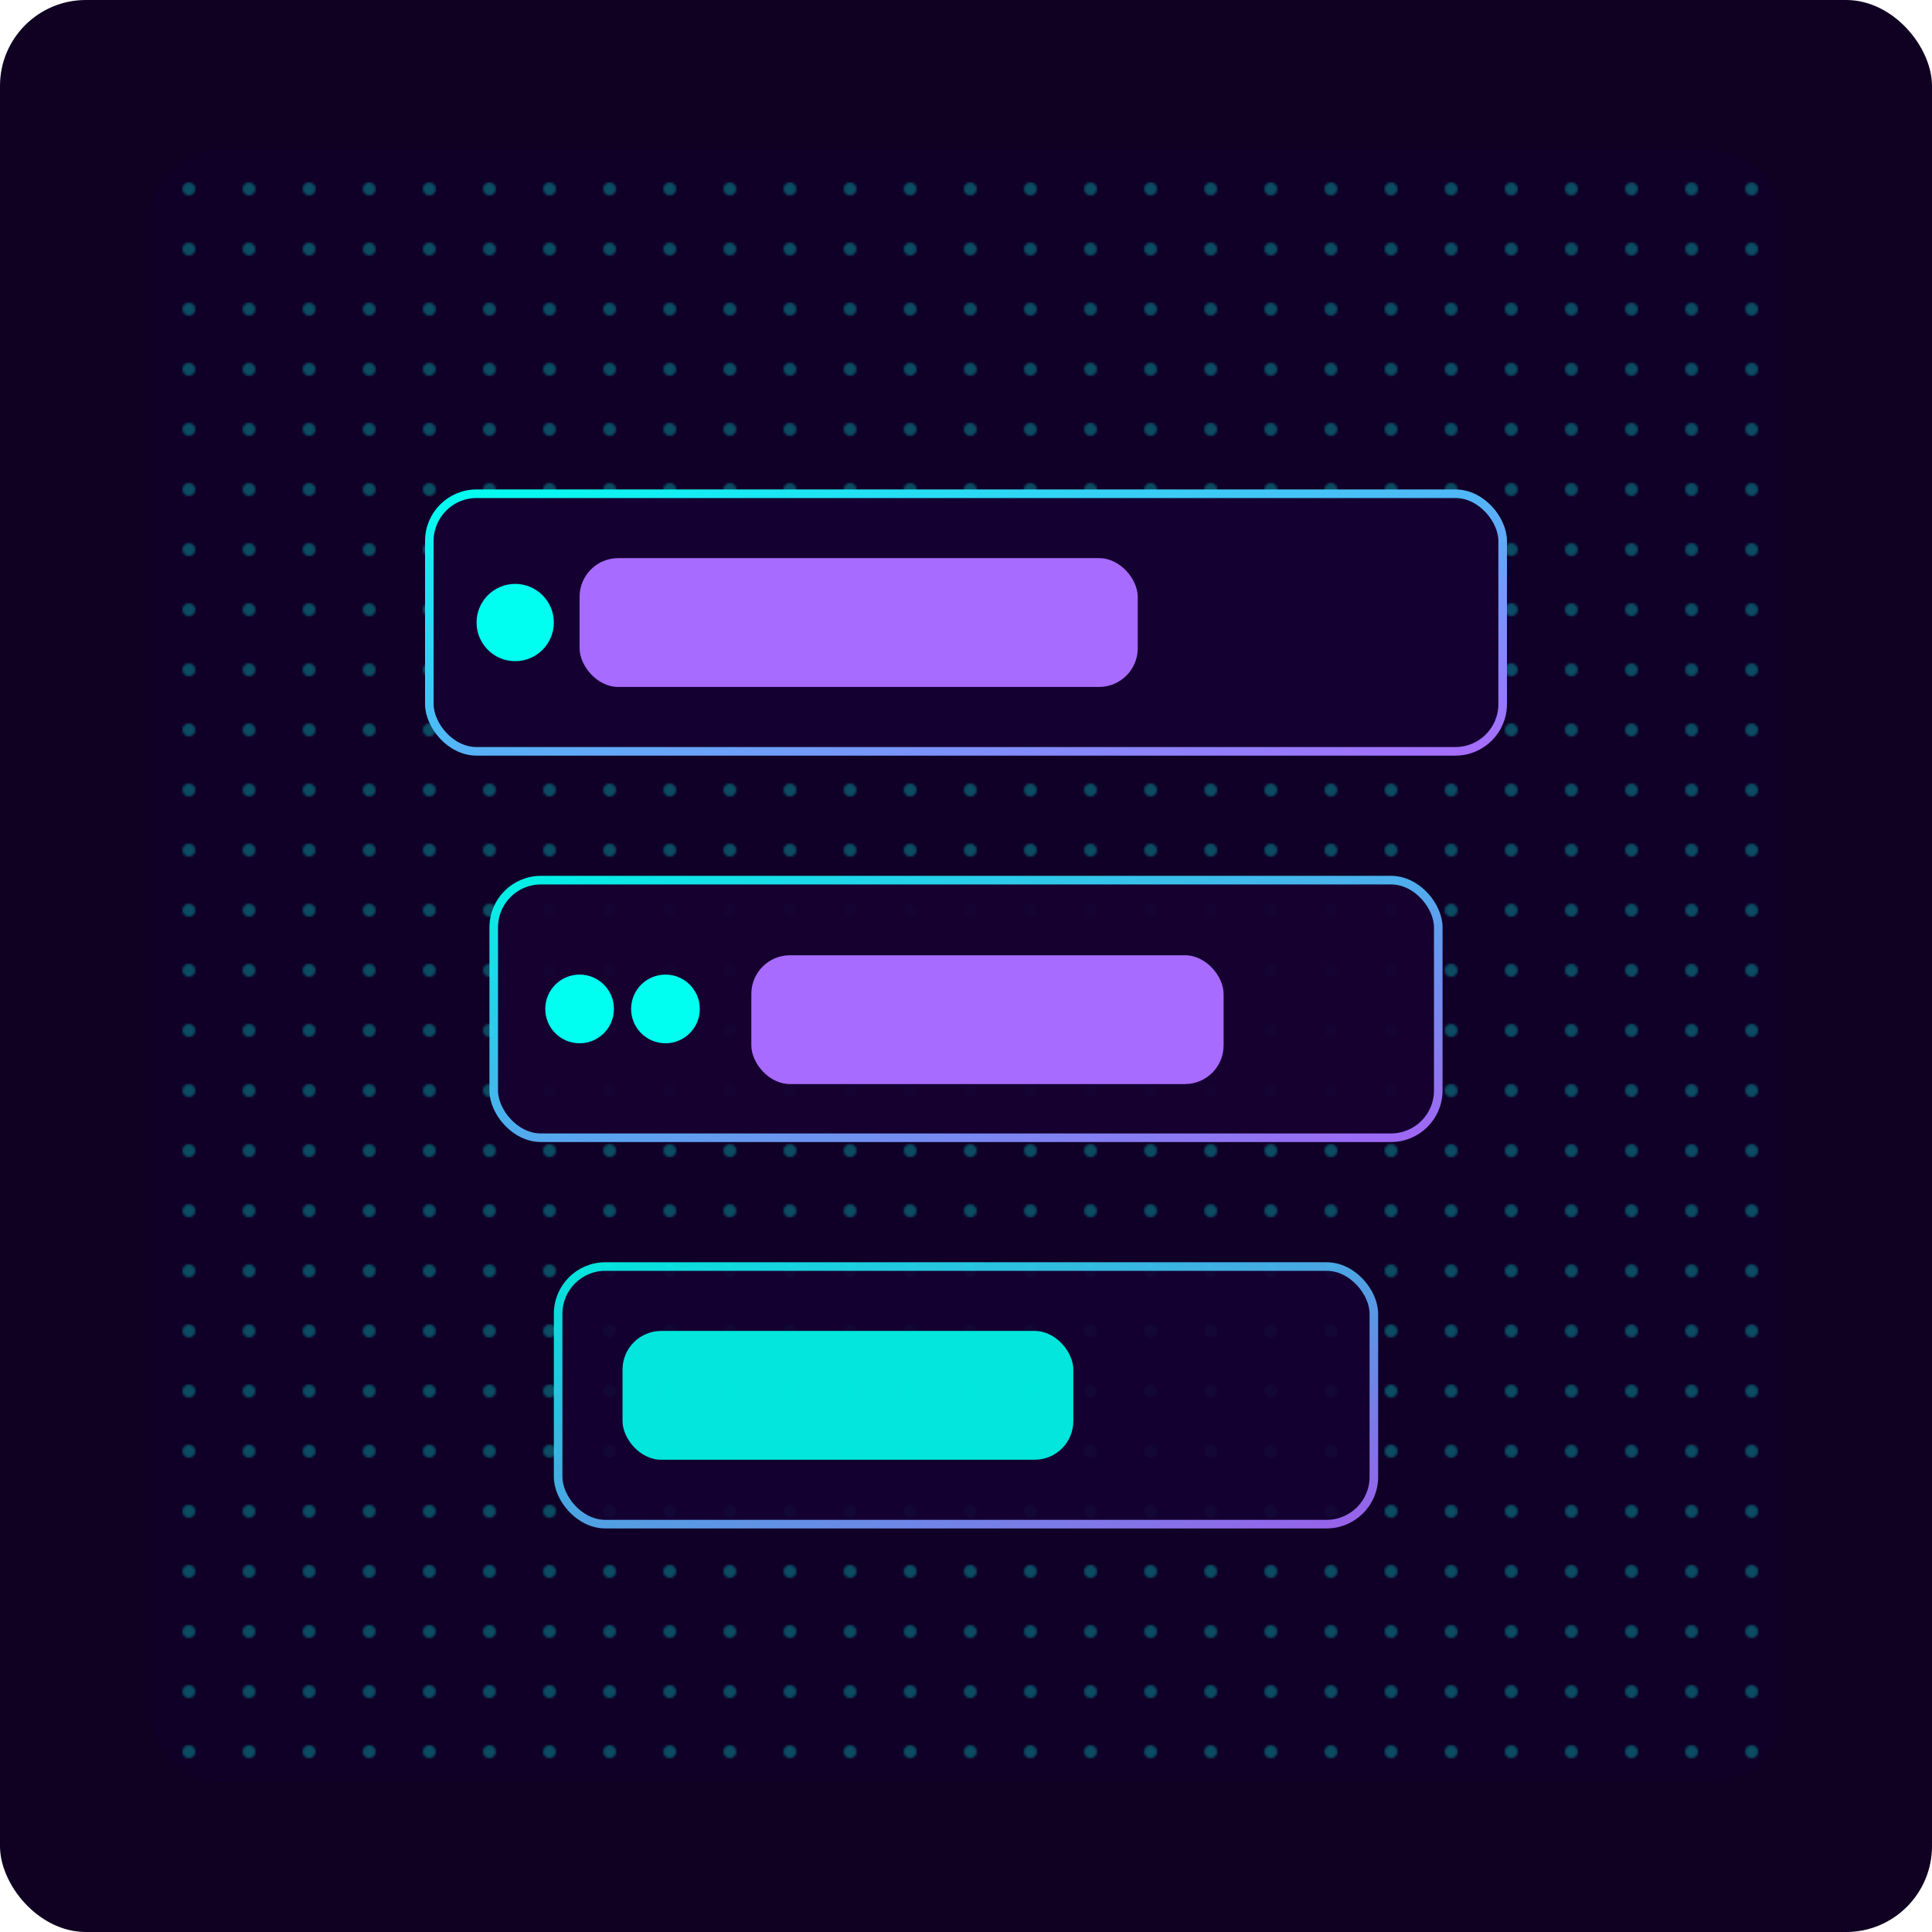
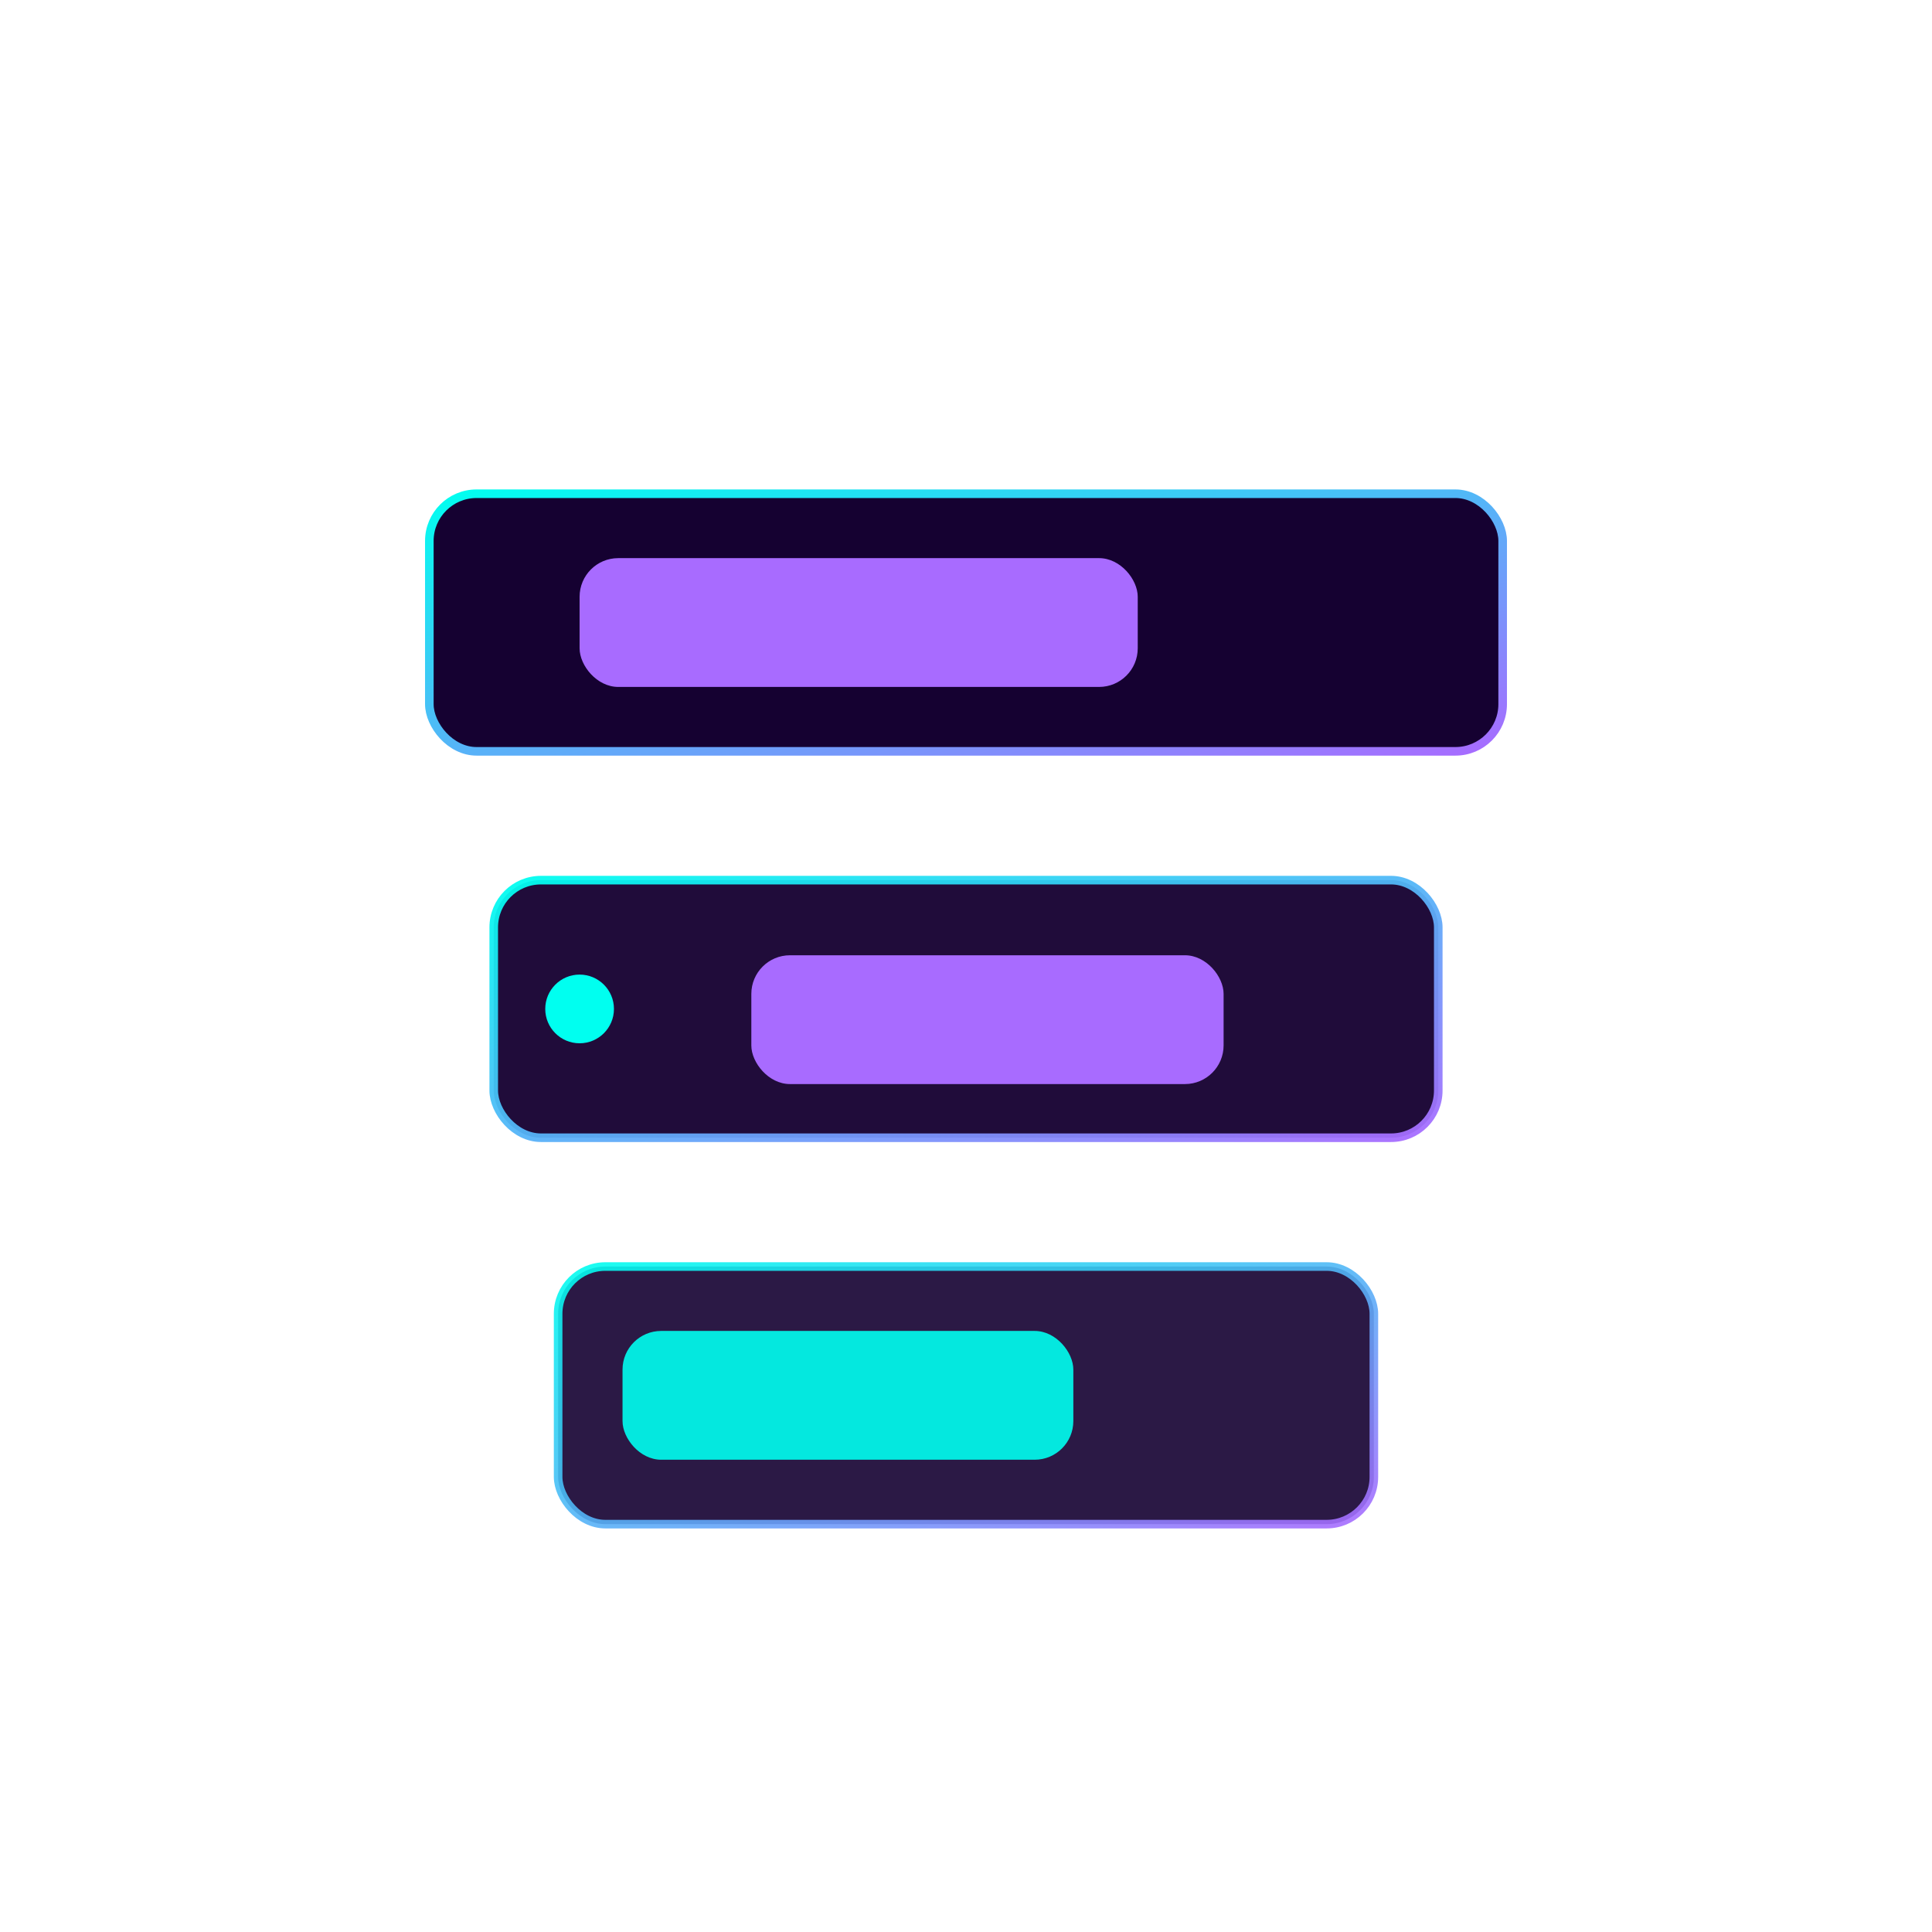
<svg xmlns="http://www.w3.org/2000/svg" viewBox="0 0 900 900">
  <defs>
    <linearGradient id="cgcar1" x1="0" y1="0" x2="1" y2="1">
      <stop offset="0" stop-color="#00fff0" />
      <stop offset="1" stop-color="#a86bff" />
    </linearGradient>
    <pattern id="caregrid1" width="28" height="28" patternUnits="userSpaceOnUse">
      <rect width="28" height="28" fill="#110028" />
-       <circle cx="4" cy="4" r="3" fill="#00fff0" opacity=".35" />
    </pattern>
  </defs>
-   <rect width="900" height="900" rx="40" fill="#100022" />
-   <rect x="70" y="70" width="760" height="760" rx="32" fill="url(#caregrid1)" opacity=".85" />
  <g>
    <rect x="200" y="230" width="500" height="120" rx="22" fill="#150131" stroke="url(#cgcar1)" stroke-width="4" />
-     <circle cx="240" cy="290" r="18" fill="#00fff0" />
    <rect x="270" y="260" width="260" height="60" rx="18" fill="#a86bff" />
  </g>
  <g>
    <rect x="230" y="410" width="440" height="120" rx="22" fill="#150131" stroke="url(#cgcar1)" stroke-width="4" opacity=".95" />
    <circle cx="270" cy="470" r="16" fill="#00fff0" />
-     <circle cx="310" cy="470" r="16" fill="#00fff0" />
    <rect x="350" y="445" width="220" height="60" rx="18" fill="#a86bff" />
  </g>
  <g>
    <rect x="260" y="590" width="380" height="120" rx="22" fill="#150131" stroke="url(#cgcar1)" stroke-width="4" opacity=".9" />
    <rect x="290" y="620" width="210" height="60" rx="18" fill="#00fff0" opacity=".9" />
  </g>
</svg>